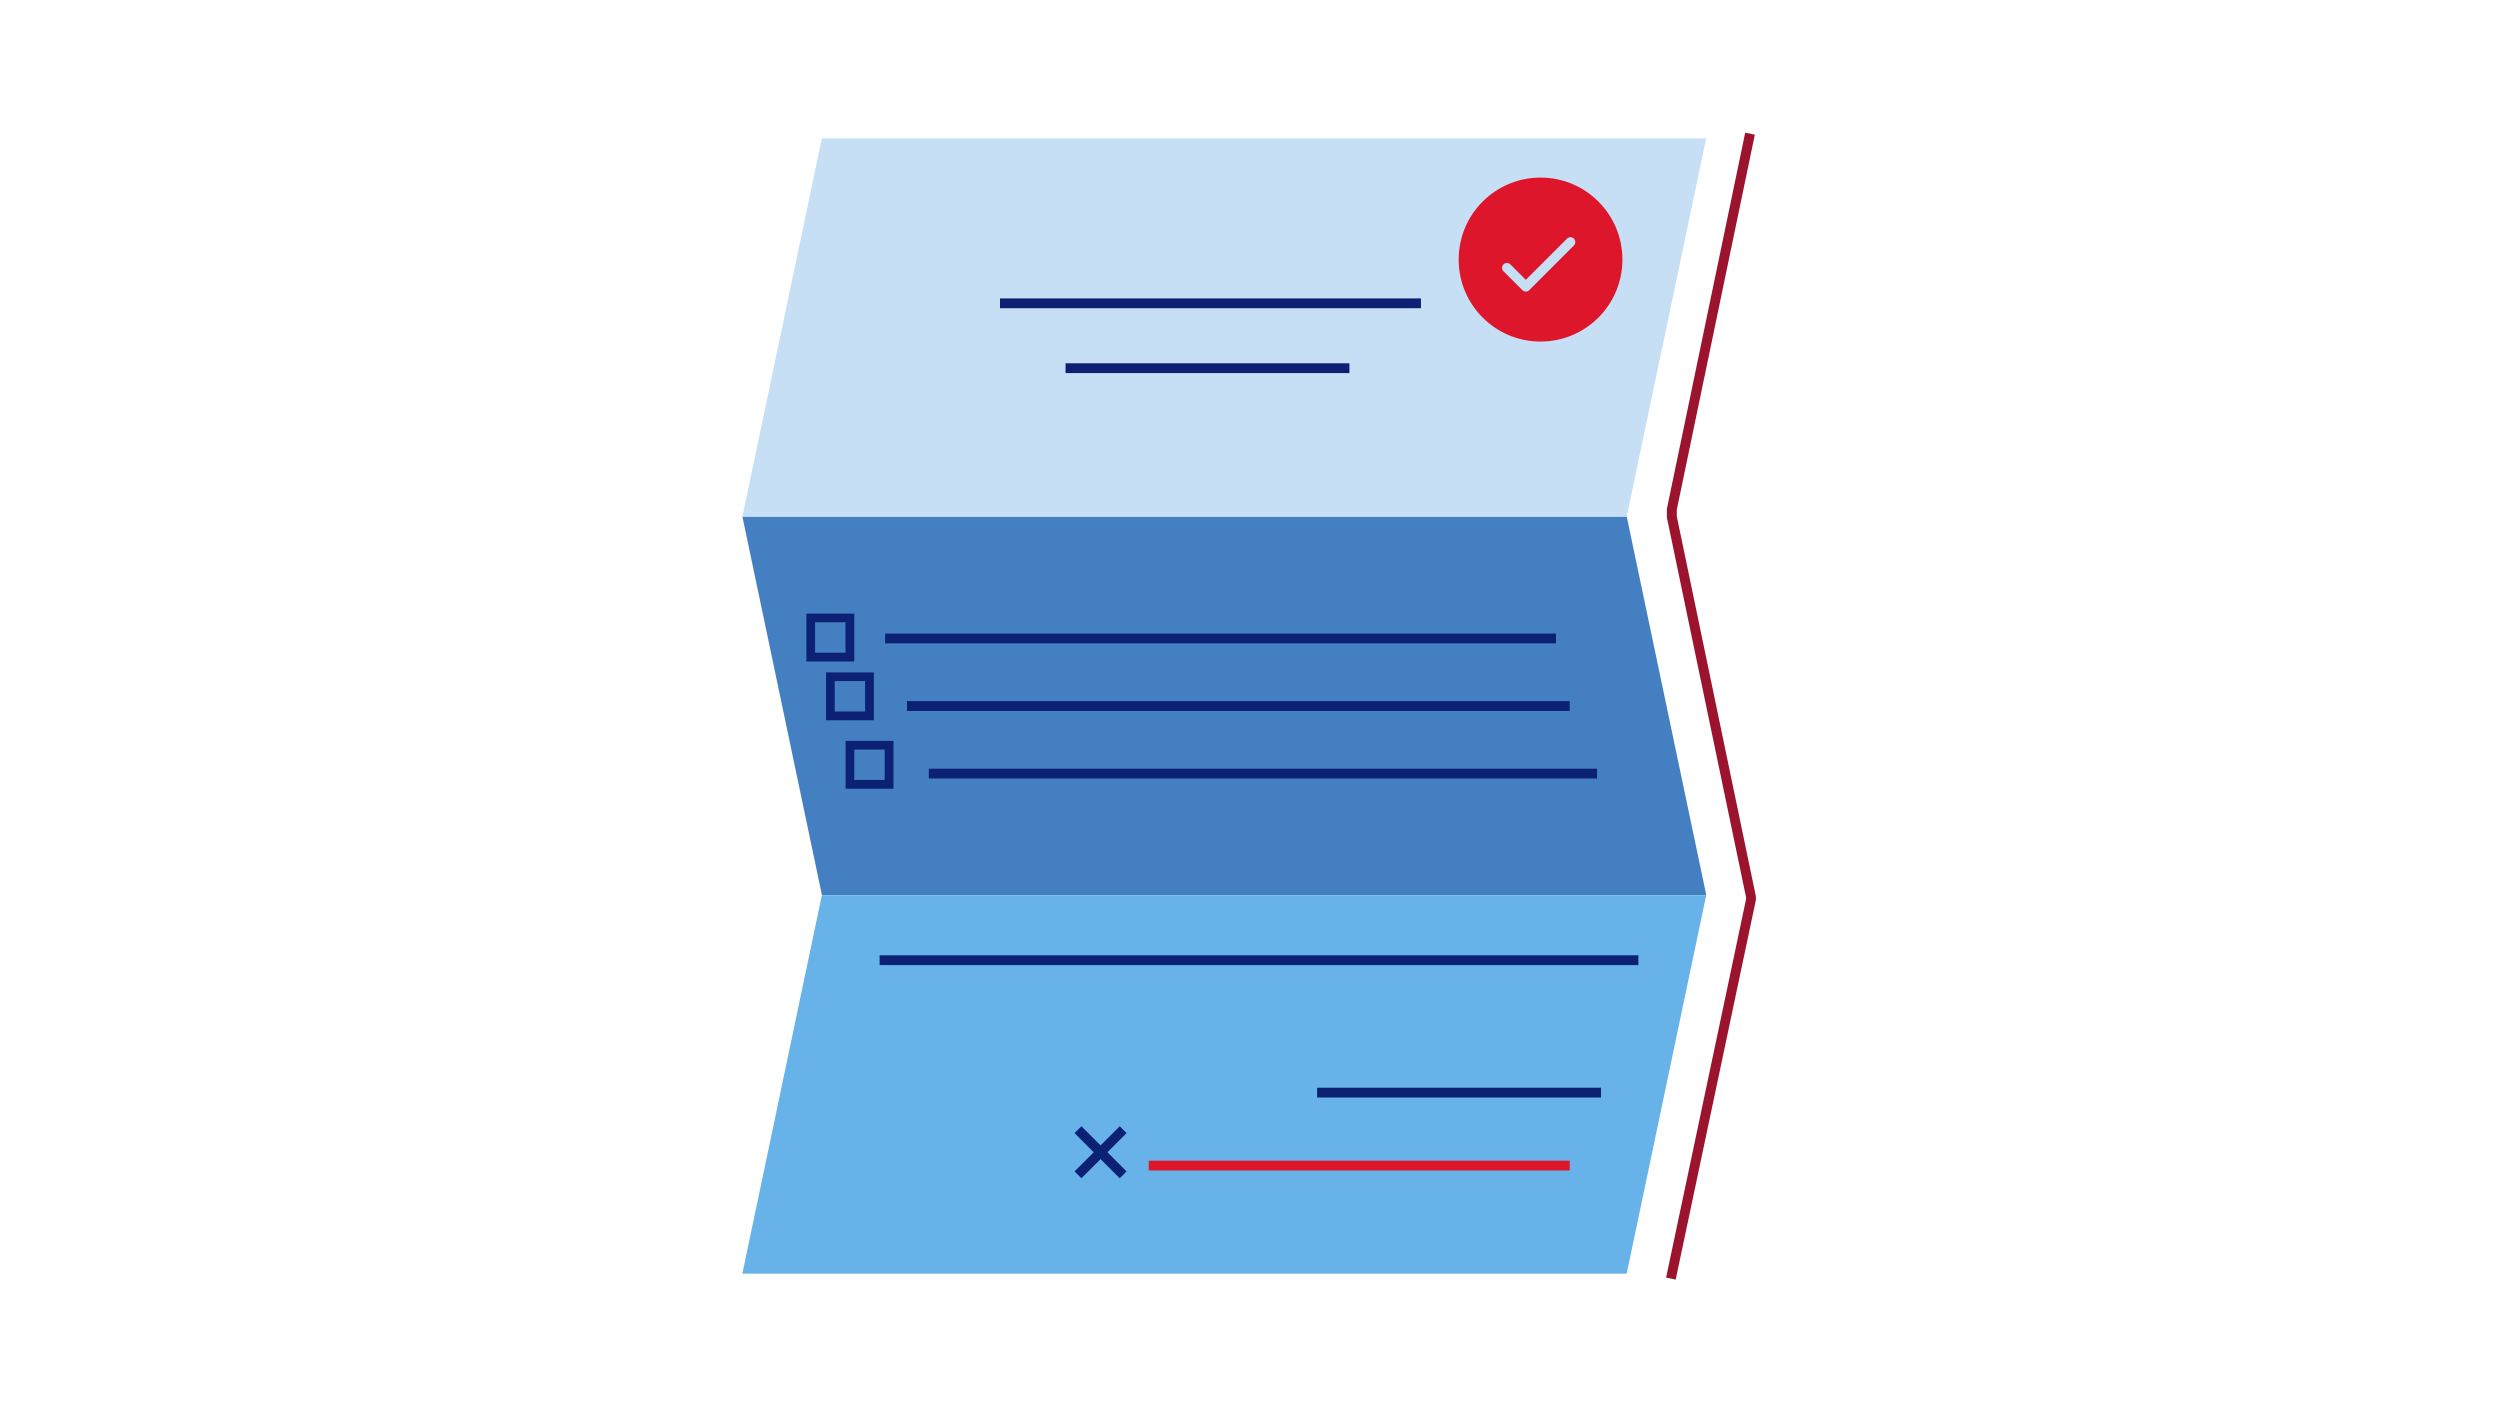
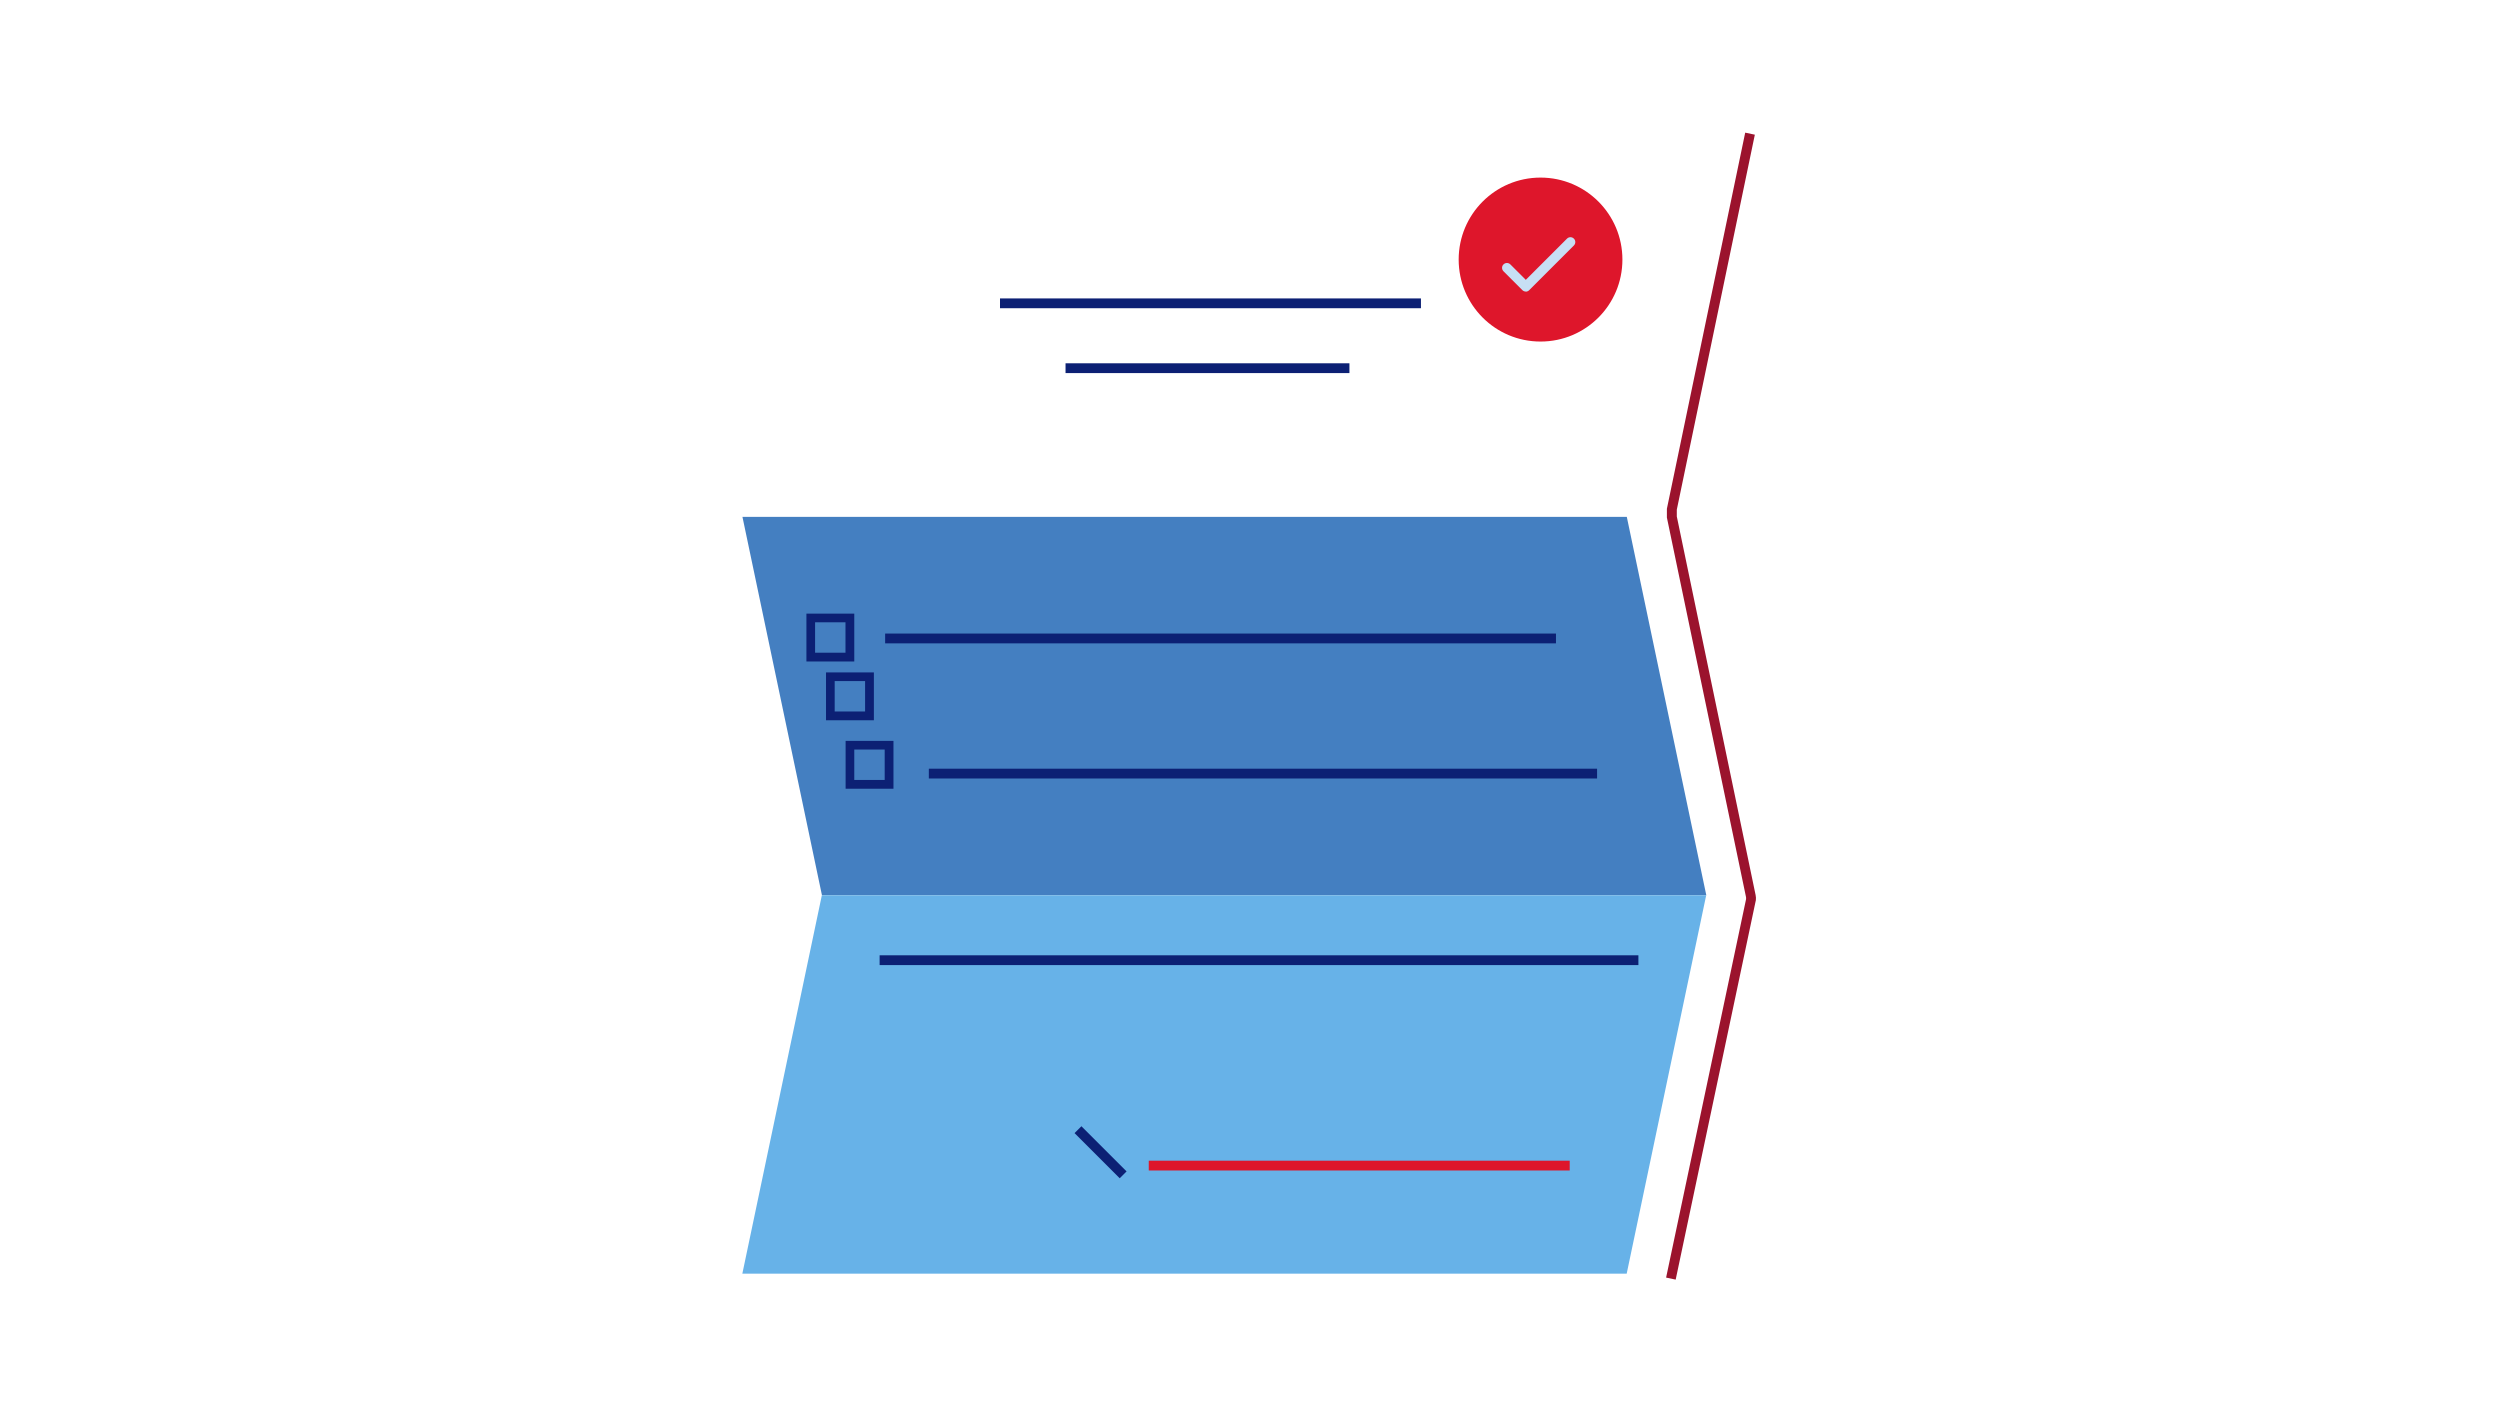
<svg xmlns="http://www.w3.org/2000/svg" id="a" viewBox="0 0 222 125">
  <defs>
    <style>.b{fill:#0c2074;}.b,.c,.d,.e,.f,.g{fill-rule:evenodd;}.c{fill:#447fc1;}.d{fill:#c7dff4;}.e{fill:#de162b;}.f{fill:#9b132d;}.g{fill:#67b2e8;}</style>
  </defs>
-   <path class="d" d="M72.98,12.29l-7.06,33.6h78.53l7.06-33.6H72.98Z" />
  <path class="c" d="M65.93,45.9l7.06,33.6h78.53l-7.06-33.6H65.93Z" />
  <path class="g" d="M72.98,79.5l-7.06,33.6h78.53l7.06-33.6H72.98Z" />
  <path class="b" d="M88.8,27.37h37.38v-.87h-37.38v.87Z" />
  <path class="e" d="M102.01,103.94h37.38v-.87h-37.38v.87Z" />
  <path class="b" d="M78.6,57.13h59.57v-.87h-59.57v.87Z" />
-   <path class="b" d="M80.54,63.13h58.85v-.87h-58.85v.87Z" />
  <path class="b" d="M82.48,69.13h59.34v-.87h-59.34v.87Z" />
  <path class="b" d="M94.62,33.13h25.21v-.87h-25.21v.87Z" />
-   <path class="b" d="M116.96,97.46h25.21v-.87h-25.21v.87Z" />
  <path class="b" d="M78.11,85.7h67.38v-.87H78.11v.87Z" />
  <path class="f" d="M154.98,11.78l.85,.18-6.93,33.3v.6l7,33.63c.03,.15,.04,.3,.02,.45l-.02,.09-7.1,33.6-.85-.18,7.1-33.6s.01-.09,0-.13v-.04l-7.03-33.72v-.78l6.95-33.38Z" />
-   <path class="b" d="M96.03,104.63l-.61-.61,4.01-4.01,.61,.61-4.01,4.01Z" />
  <path class="b" d="M99.43,104.63l-4.01-4.01,.61-.61,4.01,4.01-.61,.61Z" />
  <path class="e" d="M144.07,23.05c0,4.02-3.25,7.28-7.27,7.28s-7.27-3.26-7.27-7.28,3.25-7.28,7.27-7.28,7.27,3.26,7.27,7.28" />
  <path class="d" d="M135.49,25.89h0c-.12,0-.23-.05-.31-.13l-1.67-1.67c-.17-.17-.17-.45,0-.61,.17-.17,.44-.17,.61,0l1.37,1.37,3.66-3.66c.17-.17,.44-.17,.61,0,.17,.17,.17,.44,0,.61l-3.97,3.97c-.08,.08-.19,.13-.31,.13" />
  <path class="b" d="M75.86,58.74h-4.25v-4.25h4.25v4.25Zm-.78-.78h-2.7v-2.7h2.7v2.7Z" />
  <path class="b" d="M77.6,63.96h-4.25v-4.25h4.25v4.25Zm-.78-.78h-2.7v-2.7h2.7v2.7Z" />
  <path class="b" d="M79.34,70.04h-4.25v-4.25h4.25v4.25Zm-.78-.78h-2.7v-2.7h2.7v2.7Z" />
</svg>